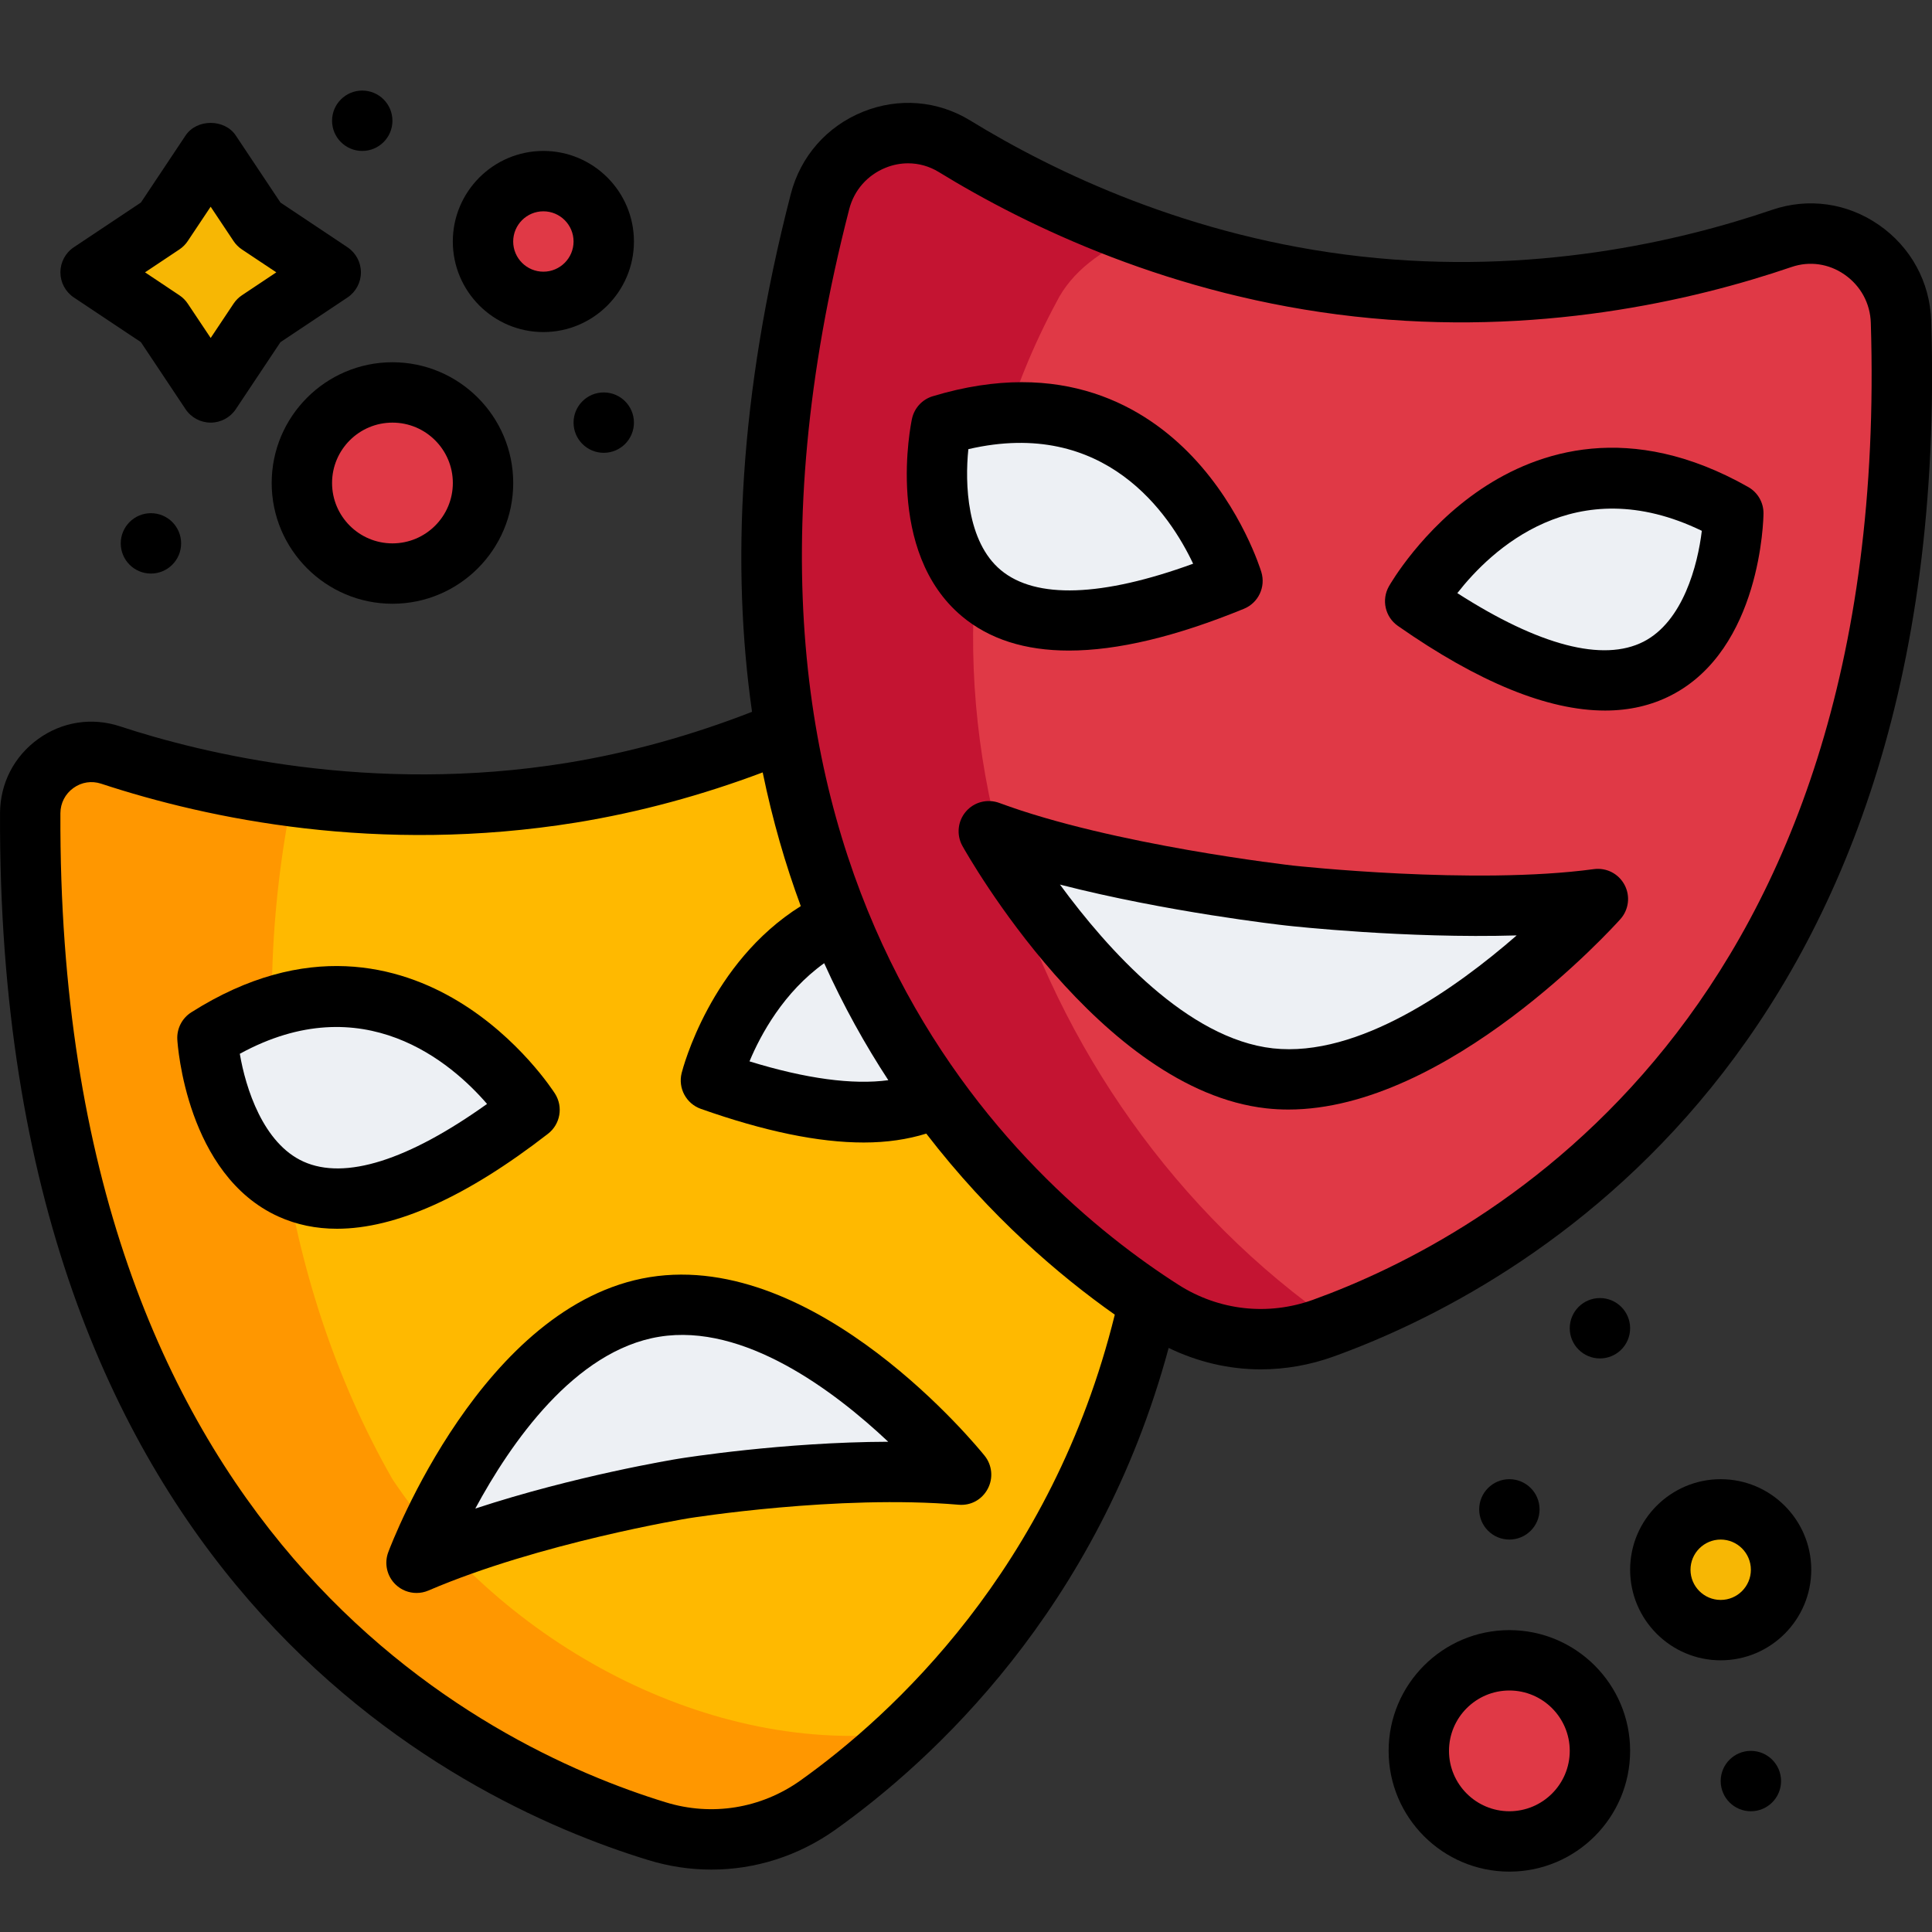
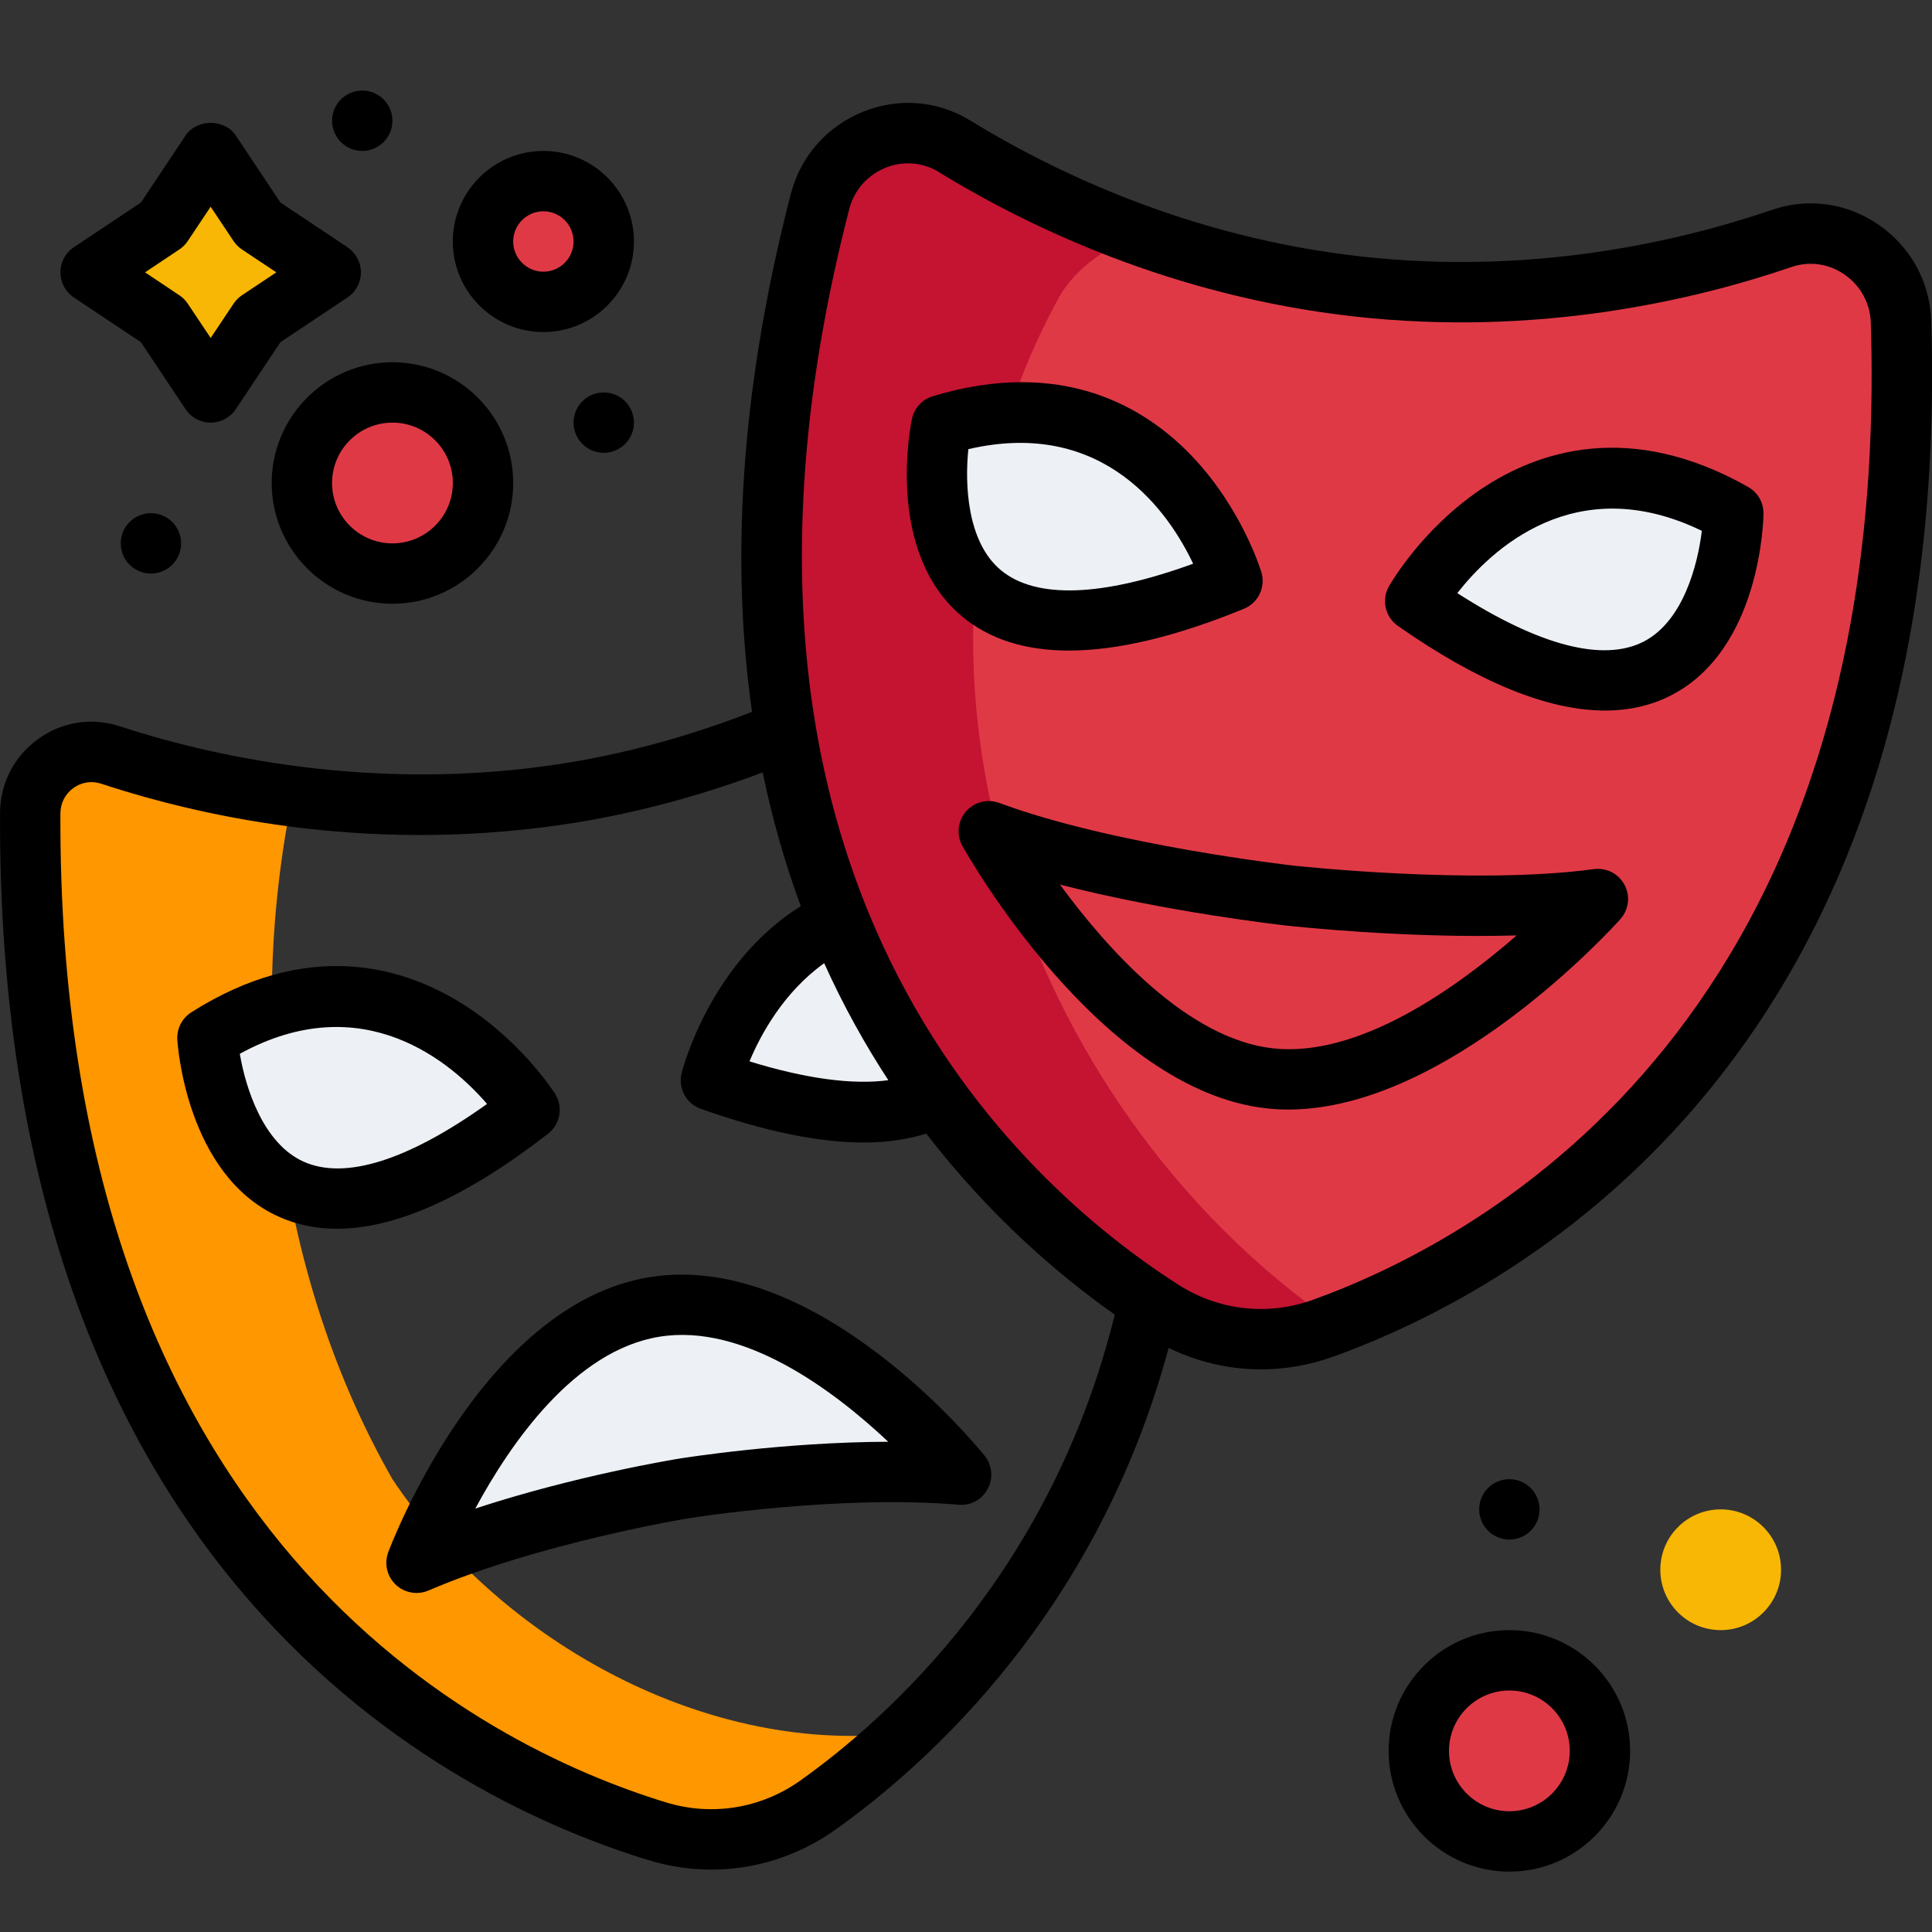
<svg xmlns="http://www.w3.org/2000/svg" id="cclor_outline" height="512" viewBox="0 0 64 64" width="512">
  <rect x="0" y="0" width="64" height="64" fill="#333333" stroke="none" />
-   <path d="m38.07 43.11c-2.02 9.12-7.68 14.34-10.98 16.69-1.55 1.1-3.51 1.42-5.33.86-6.3-1.93-20.86-9.07-20.76-33.73.01-1.37 1.35-2.35 2.66-1.92 3.1 1.02 8.71 2.31 15.27 1.25 2.64-.43 5.02-1.17 7.09-2.04.38 2.31.99 4.39 1.75 6.25-3.27 1.51-4.22 5.32-4.22 5.32 3.74 1.32 6.05 1.27 7.48.56 2.36 3.26 5.04 5.44 7.04 6.76z" fill="#ffb900" />
  <path d="m13 49c-3.773-6.602-4.874-14.983-3.309-22.627-2.472-.324-4.543-.873-6.031-1.363-1.31-.43-2.65.55-2.66 1.92-.1 24.66 14.46 31.8 20.76 33.73 1.82.56 3.78.24 5.33-.86.85-.605 1.858-1.405 2.918-2.409-6.474.825-13.383-2.953-17.008-8.391z" fill="#ff9700" />
  <path d="m26.02 24.22c-.81-4.8-.65-10.6 1.14-17.54.51-1.95 2.75-2.88 4.46-1.83 2.87 1.76 7.51 3.99 13.36 4.64 5.84.65 10.86-.51 14.05-1.59 1.9-.65 3.88.76 3.94 2.76.73 23.56-13.06 31.14-19.13 33.34-1.78.64-3.75.42-5.34-.6-.14-.09-.29-.18-.43-.29-2-1.32-4.68-3.5-7.04-6.76-1.22-1.67-2.35-3.62-3.26-5.88-.76-1.86-1.37-3.94-1.75-6.25z" fill="#e03946" />
  <path d="m35 10c.494-.988 1.479-1.73 2.708-2.23-2.478-.899-4.546-1.974-6.088-2.92-1.71-1.05-3.95-.12-4.46 1.83-1.79 6.94-1.95 12.74-1.14 17.54.38 2.31.99 4.39 1.75 6.25.91 2.26 2.04 4.21 3.26 5.88 2.36 3.26 5.04 5.44 7.04 6.76.14.11.29.2.43.29 1.59 1.02 3.56 1.24 5.34.6.13-.047.268-.1.405-.152-10.516-7.257-15.536-22.165-9.245-33.848z" fill="#c41432" />
  <circle cx="57" cy="52" fill="#f7b704" r="2" />
  <circle cx="50" cy="58" fill="#e03946" r="3" />
  <circle cx="18" cy="8" fill="#e03946" r="2" />
  <path d="m10.96 9.02-2.39 1.59-1.59 2.39-1.59-2.39-2.39-1.59 2.39-1.59 1.59-2.39 1.59 2.39z" fill="#f7b704" />
  <circle cx="13" cy="16" fill="#e03946" r="3" />
  <g fill="#edf0f4">
    <path d="m6.87 34.38c6.53-4.14 10.67 2.39 10.67 2.39-10.05 7.79-10.67-2.39-10.67-2.39z" />
    <path d="m31.03 36.35c-1.43.71-3.74.76-7.48-.56 0 0 .95-3.81 4.22-5.32.91 2.26 2.04 4.21 3.26 5.88z" />
    <path d="m31.84 48.85c-4.17-.35-9.18.46-9.18.46s-5.01.81-8.86 2.46c0 0 2.87-7.67 7.88-8.48s10.16 5.56 10.16 5.56z" />
-     <path d="m40.83 19.24c-11.77 4.82-9.64-5.16-9.64-5.16 7.4-2.24 9.64 5.16 9.64 5.16z" />
+     <path d="m40.83 19.24c-11.77 4.82-9.64-5.16-9.64-5.16 7.4-2.24 9.64 5.16 9.64 5.16" />
    <path d="m46.88 19.92s3.81-6.73 10.54-2.92c0 0-.12 10.2-10.54 2.92z" />
-     <path d="m42.73 29.67s6.05.67 10.2.11c0 0-5.83 6.5-10.87 5.94-5.05-.56-9.31-8.18-9.31-8.18 3.93 1.45 9.98 2.13 9.98 2.13z" />
  </g>
  <path d="m9 16c0 2.206 1.795 4 4.001 4s4-1.794 4-4-1.794-4-4-4-4.001 1.794-4.001 4zm4.001-2c1.103 0 2 .897 2 2s-.897 2-2 2c-1.104 0-2.001-.897-2.001-2s.897-2 2.001-2z" />
  <path d="m35.409 21.551c1.606 0 3.543-.461 5.797-1.384.478-.195.728-.722.578-1.215-.025-.085-.647-2.096-2.275-3.817-1.55-1.637-4.3-3.312-8.611-2.009-.349.105-.611.392-.688.748-.038.179-.906 4.4 1.657 6.543.904.756 2.088 1.134 3.542 1.134zm-3.331-6.672c4.542-1.056 6.68 2.173 7.446 3.795-3.021 1.1-5.213 1.177-6.37.212-1.13-.94-1.194-2.868-1.076-4.007z" />
  <path d="m62.238 7.449c-1.048-.726-2.336-.907-3.534-.498-3.084 1.053-7.951 2.178-13.617 1.545-5.663-.631-10.164-2.797-12.943-4.502-1.079-.663-2.375-.768-3.556-.292-1.198.484-2.069 1.477-2.392 2.725-1.734 6.714-1.964 12.387-1.284 17.153-1.984.774-4.043 1.351-6.14 1.693-6.484 1.049-12.056-.31-14.799-1.213-.928-.306-1.915-.152-2.706.418-.797.573-1.259 1.464-1.266 2.448-.104 25.343 14.978 32.702 21.466 34.689.692.213 1.398.318 2.1.318 1.45 0 2.878-.45 4.104-1.32 3.186-2.268 8.704-7.292 11.042-15.961.962.465 1.999.71 3.049.71.811 0 1.627-.141 2.417-.426 6.201-2.24 20.543-10.068 19.795-34.305-.042-1.287-.674-2.447-1.736-3.182zm-35.727 51.535c-1.307.927-2.932 1.189-4.457.72-6.062-1.857-20.15-8.768-20.053-32.767.002-.335.16-.64.433-.835.269-.194.602-.244.914-.142 3.562 1.172 9.186 2.347 15.744 1.287 2.106-.343 4.174-.908 6.173-1.66.327 1.584.755 3.06 1.262 4.429-2.997 1.876-3.906 5.371-3.947 5.532-.124.5.151 1.013.638 1.185 2.105.743 3.894 1.114 5.396 1.114.765 0 1.451-.103 2.07-.295 2.112 2.745 4.405 4.7 6.245 5.998-2.081 8.426-7.386 13.275-10.418 15.434zm2.916-23.201c-1.176.159-2.729-.047-4.599-.624.375-.9 1.14-2.297 2.474-3.252.639 1.416 1.359 2.706 2.125 3.876zm14.071 7.273c-1.493.539-3.12.36-4.461-.497-5.188-3.315-16.638-13.422-10.905-35.632.162-.627.602-1.127 1.204-1.37.243-.099.496-.147.746-.147.354 0 .703.097 1.015.288 2.953 1.812 7.739 4.114 13.77 4.786 6.033.673 11.207-.521 14.483-1.64.592-.202 1.231-.111 1.75.25.535.37.854.954.873 1.602.709 22.926-12.684 30.268-18.475 32.36z" />
  <path d="m52.798 28.791c-3.972.538-9.897-.111-9.957-.117-.059-.007-5.979-.678-9.738-2.076-.393-.144-.835-.033-1.107.287-.273.318-.318.773-.114 1.139.185.33 4.573 8.08 10.065 8.691.243.027.486.04.731.04 5.279 0 10.758-6.037 10.998-6.306.28-.312.336-.765.14-1.135-.197-.371-.598-.579-1.018-.523zm-10.631 5.937c-2.826-.315-5.477-3.273-7.054-5.425 3.541.91 7.308 1.336 7.507 1.358.198.022 3.957.433 7.622.326-2.012 1.751-5.233 4.054-8.075 3.741z" />
  <path d="m57.912 16.133c-3.92-2.221-6.972-1.189-8.842.066-1.967 1.321-3.016 3.146-3.06 3.223-.254.449-.126 1.017.297 1.312 2.67 1.867 4.967 2.804 6.862 2.804.804 0 1.536-.169 2.192-.506 2.973-1.527 3.055-5.836 3.057-6.019.005-.363-.189-.701-.506-.88zm-3.468 5.123c-1.341.685-3.462.129-6.168-1.608 1.103-1.413 3.896-4.1 8.099-2.064-.136 1.138-.623 3.003-1.931 3.672z" />
  <path d="m18.386 36.23c-.048-.075-1.186-1.846-3.216-3.067-1.931-1.163-5.029-2.042-8.834.372-.307.195-.484.542-.462.905.011.183.307 4.481 3.35 5.86.596.27 1.242.404 1.939.404 1.949 0 4.291-1.053 6.991-3.147.408-.317.508-.891.232-1.327zm-8.332 2.25c-1.34-.603-1.919-2.443-2.11-3.572 4.095-2.24 7.019.304 8.19 1.661-2.615 1.868-4.706 2.531-6.08 1.911z" />
  <path d="m21.522 42.307c-5.52.894-8.534 8.776-8.66 9.111-.141.375-.044.798.246 1.075.189.181.438.276.69.276.133 0 .268-.026.395-.081 3.685-1.582 8.574-2.386 8.622-2.394.05-.008 4.942-.788 8.938-.448.412.037.78-.174.968-.528s.146-.786-.106-1.097c-.224-.279-5.549-6.807-11.093-5.914zm.974 6.012c-.169.027-3.438.564-6.751 1.654 1.165-2.161 3.287-5.238 6.098-5.692 2.807-.458 5.793 1.795 7.581 3.479-3.487.011-6.758.532-6.928.559z" />
  <path d="m2.446 9.854 2.221 1.48 1.479 2.22c.186.279.499.446.833.446s.646-.167.832-.445l1.479-2.22 2.221-1.48c.278-.186.445-.498.445-.832s-.167-.646-.445-.832l-2.221-1.482-1.479-2.22c-.371-.557-1.293-.557-1.664 0l-1.479 2.22-2.222 1.481c-.278.185-.445.498-.445.832s.167.646.445.832zm3.496-1.591c.11-.073.204-.167.277-.277l.759-1.138.759 1.138c.073.11.167.204.277.277l1.139.759-1.138.759c-.11.073-.204.167-.277.277l-.759 1.138-.759-1.137c-.073-.11-.167-.204-.277-.277l-1.139-.76z" />
  <path d="m18 11c1.654 0 3-1.346 3-3s-1.346-3-3-3-3 1.346-3 3 1.346 3 3 3zm0-4c.552 0 1 .449 1 1s-.448 1-1 1-1-.449-1-1 .448-1 1-1z" />
  <path d="m12 5c.552 0 1-.448 1-1s-.448-1-1-1-1 .448-1 1 .448 1 1 1z" />
  <circle cx="20" cy="14" r="1" />
  <circle cx="5" cy="18" r="1" />
-   <path d="m60 52c0-1.654-1.346-3-3-3s-3 1.346-3 3 1.346 3 3 3 3-1.346 3-3zm-3 1c-.552 0-1-.449-1-1s.448-1 1-1 1 .449 1 1-.448 1-1 1z" />
-   <circle cx="53" cy="44" r="1" />
  <path d="m51 50c0-.552-.448-1-1-1s-1 .448-1 1 .448 1 1 1 1-.448 1-1z" />
-   <circle cx="58" cy="59" r="1" />
  <path d="m46 58c0 2.206 1.794 4 4 4s4-1.794 4-4-1.794-4-4-4-4 1.794-4 4zm4-2c1.103 0 2 .897 2 2s-.897 2-2 2-2-.897-2-2 .897-2 2-2z" />
</svg>